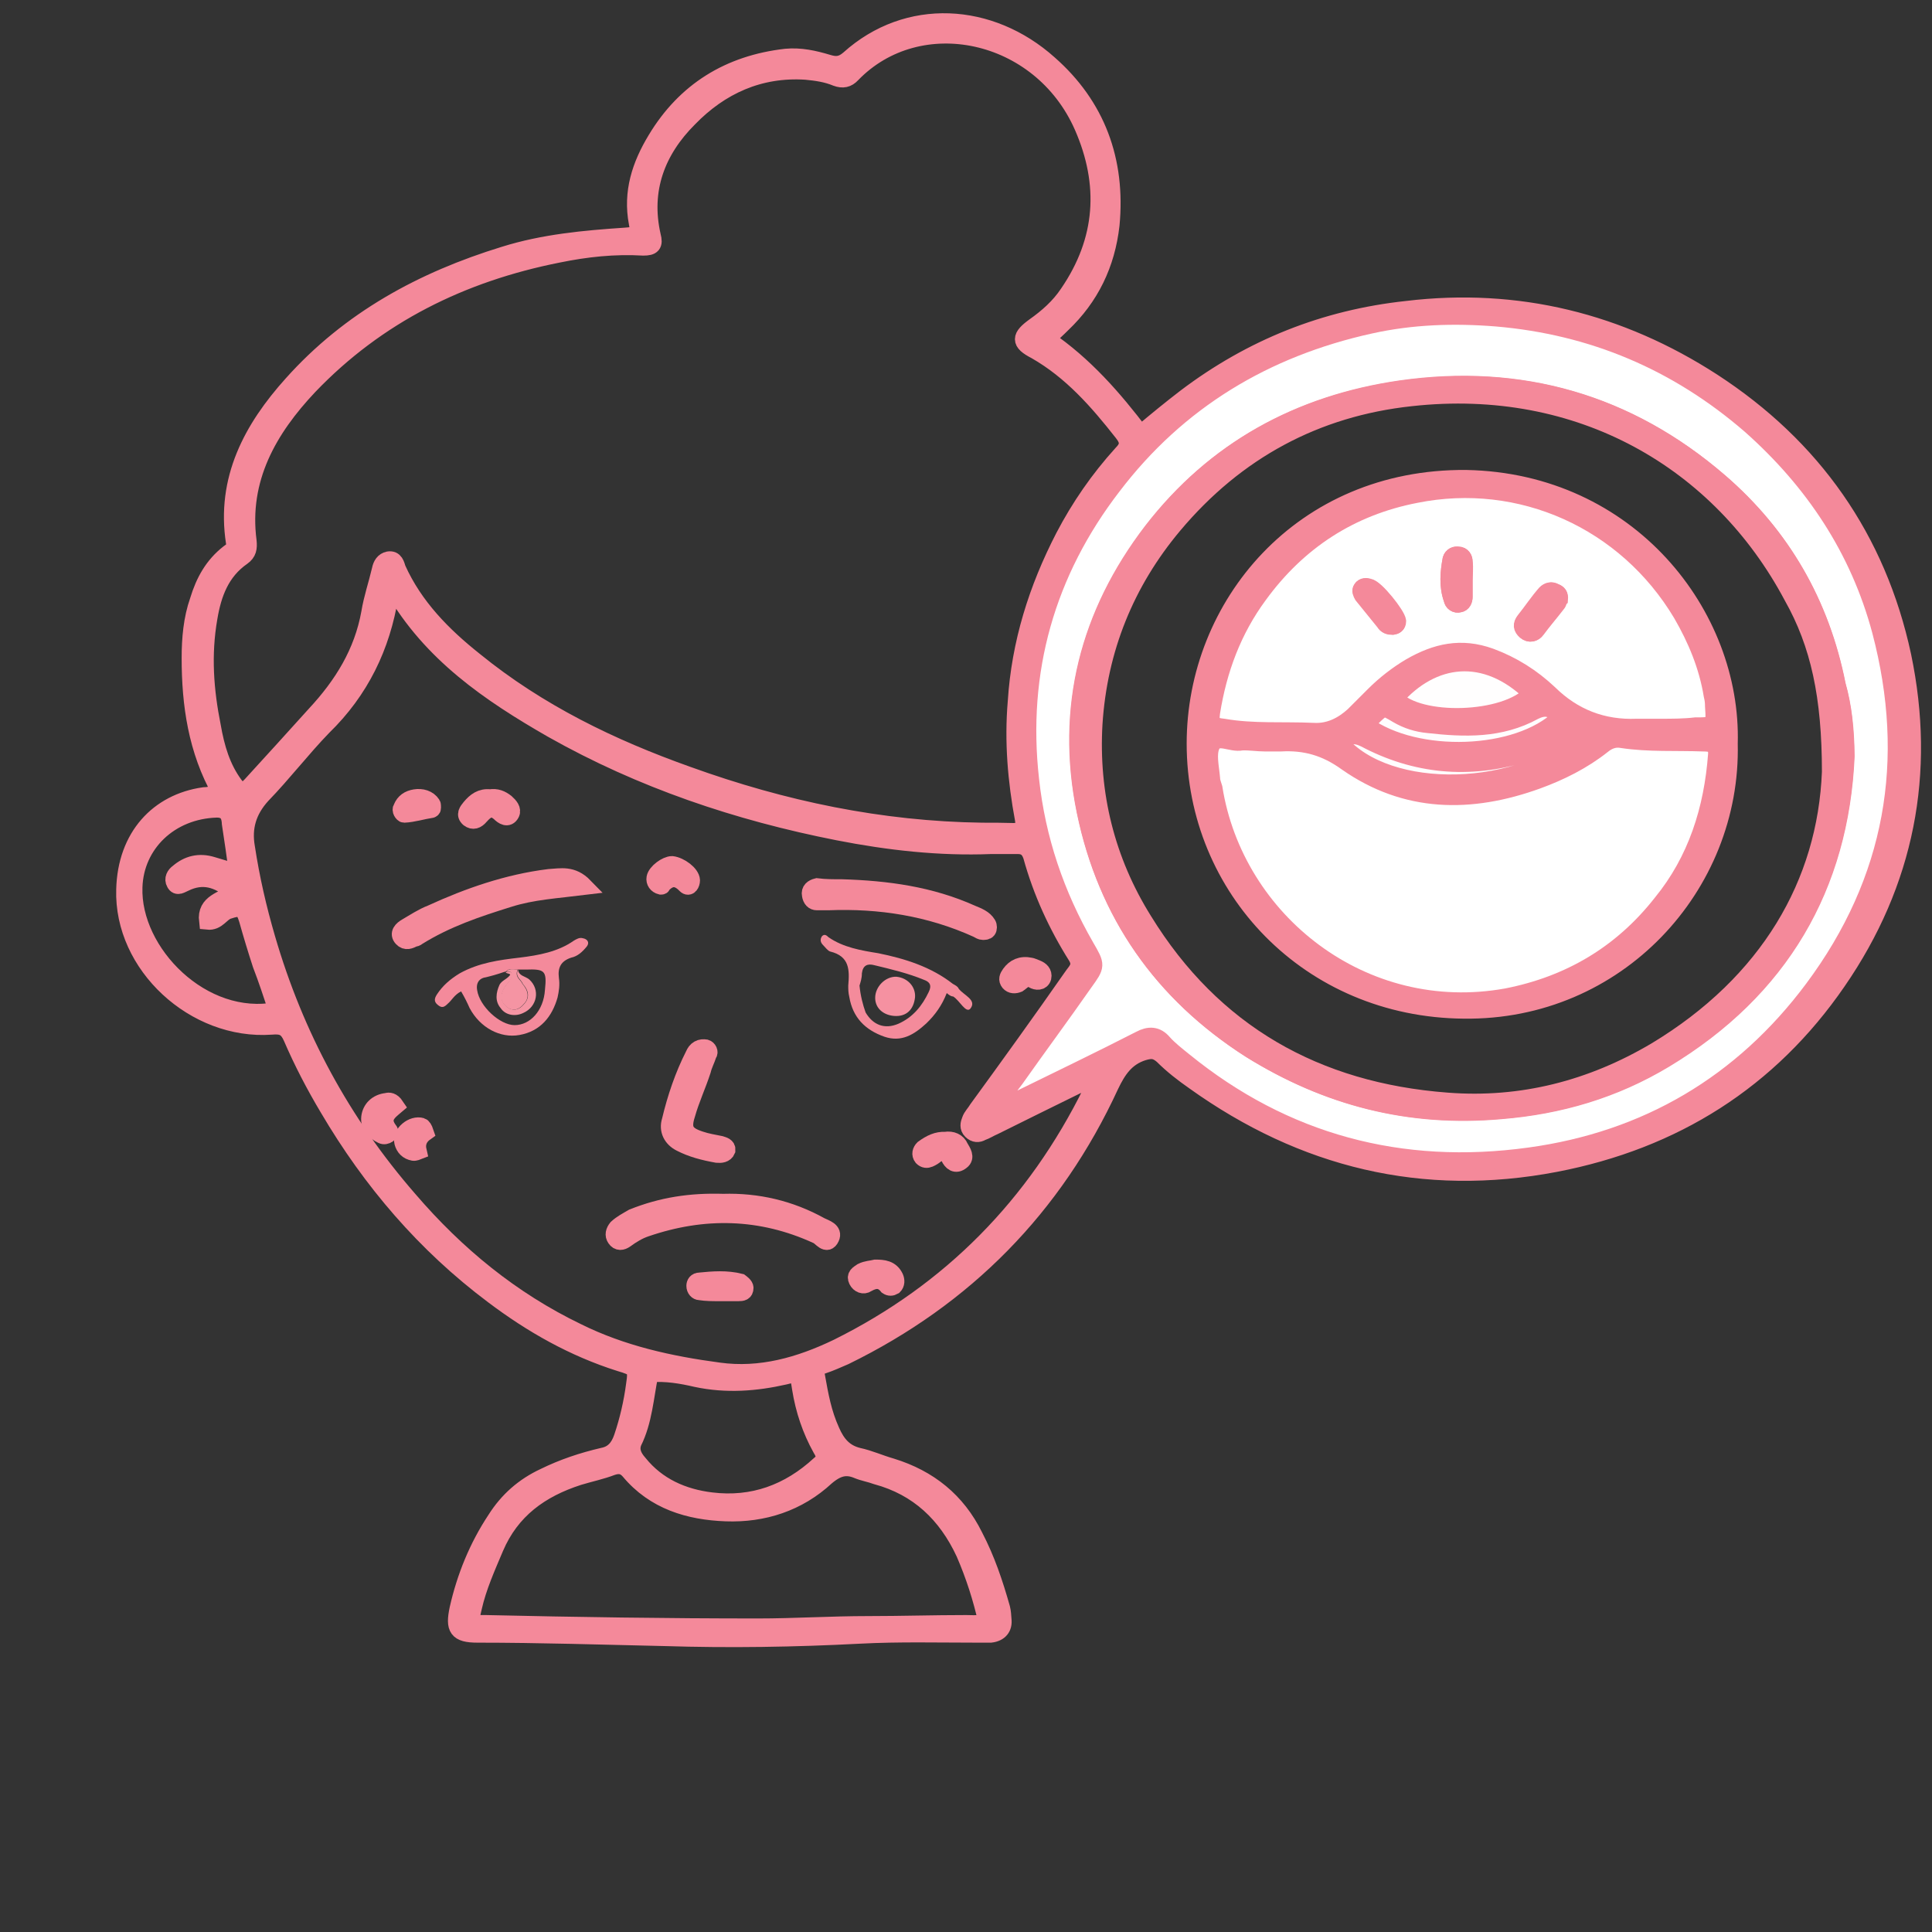
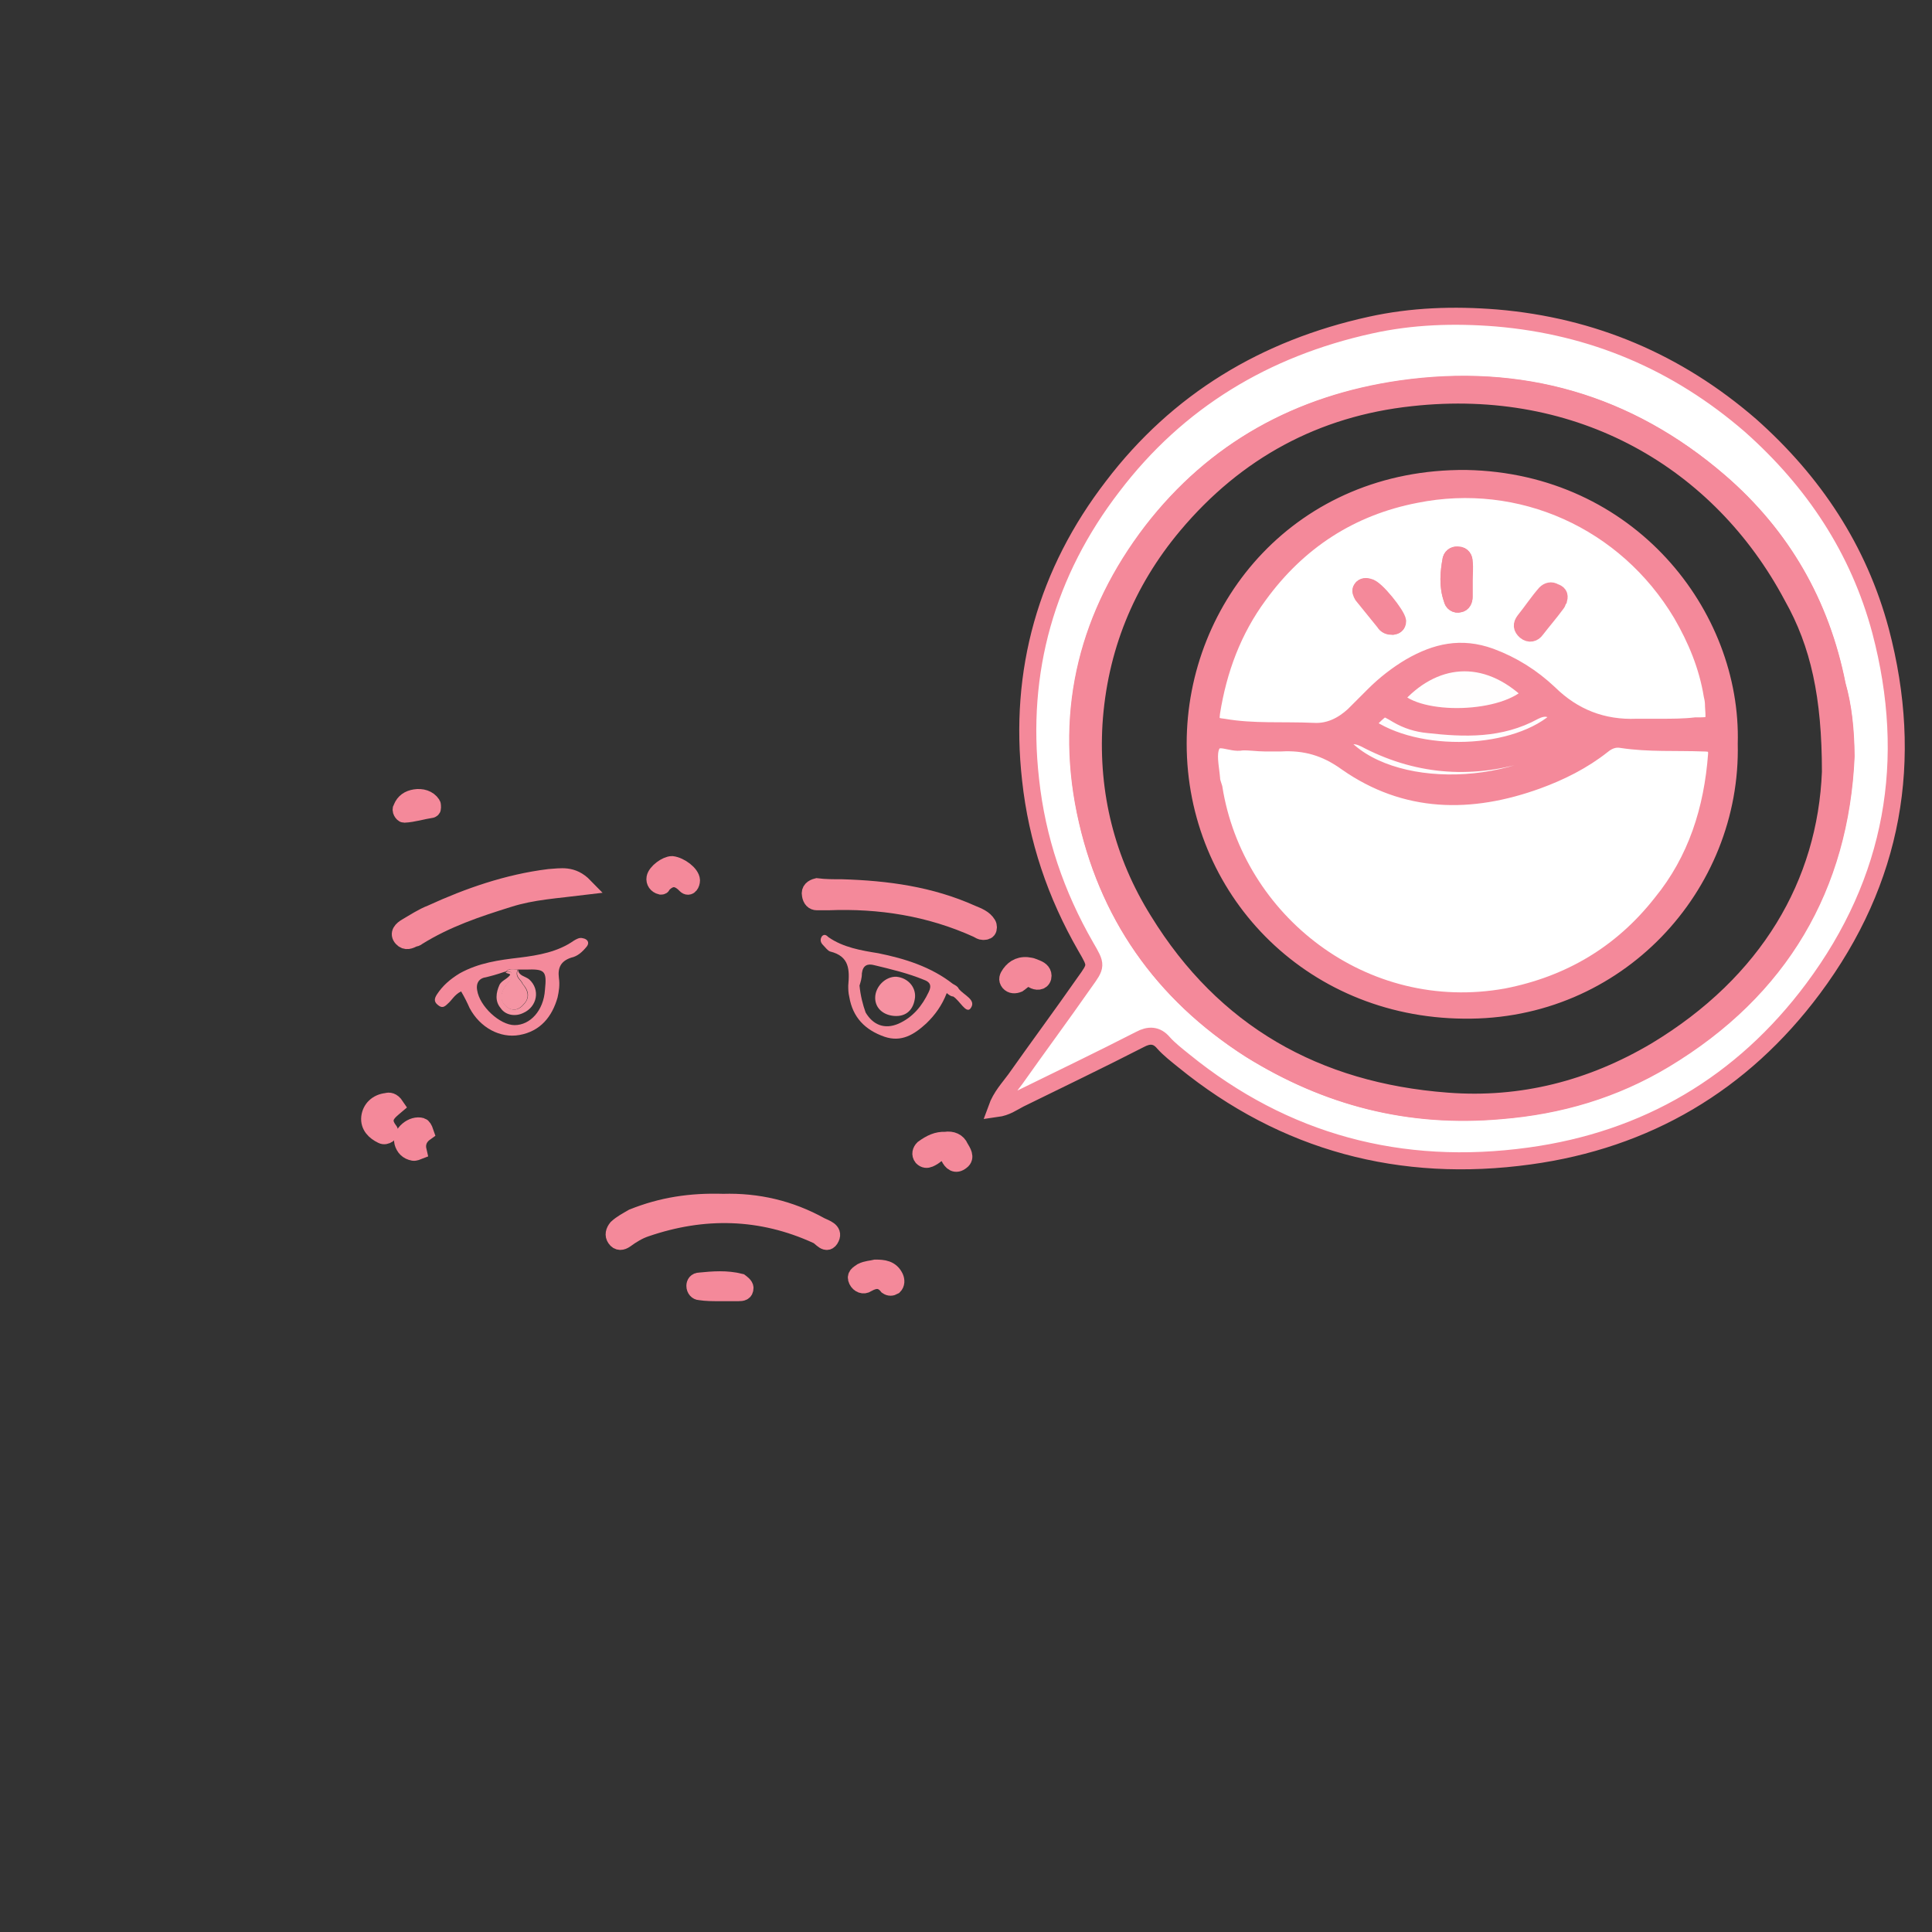
<svg xmlns="http://www.w3.org/2000/svg" version="1.1" id="痘痘皮肤" x="0px" y="0px" viewBox="0 0 566.9 566.9" style="enable-background:new 0 0 566.9 566.9;" xml:space="preserve">
  <rect x="0" y="0" width="566.9" height="566.9" fill="#333333" stroke="none" />
  <style type="text/css">
	.st0{fill:#F4899A;stroke:#F4899A;stroke-width:5;stroke-miterlimit:10;}
	.st1{fill:#FFFFFF;stroke:#F4899A;stroke-width:5;stroke-miterlimit:10;}
	.st2{fill:#F48A9B;}
	.st3{fill:#F48B9B;}
	.st4{fill:#F48B9B;stroke:#F4899A;stroke-width:5;stroke-miterlimit:10;}
	.st5{fill:#F58B9B;stroke:#F4899A;stroke-width:5;stroke-miterlimit:10;}
	.st6{fill:#F58B9C;stroke:#F4899A;stroke-width:5;stroke-miterlimit:10;}
	.st7{fill:#F58D9D;stroke:#F4899A;stroke-width:5;stroke-miterlimit:10;}
	.st8{fill:#F590A0;stroke:#F4899A;stroke-width:5;stroke-miterlimit:10;}
	.st9{fill:#F58F9F;stroke:#F4899A;stroke-width:5;stroke-miterlimit:10;}
	.st10{fill:#F592A1;stroke:#F4899A;stroke-width:5;stroke-miterlimit:10;}
	.st11{fill:#F591A0;stroke:#F4899A;stroke-width:5;stroke-miterlimit:10;}
	.st12{fill:#F58E9E;stroke:#F4899A;stroke-width:5;stroke-miterlimit:10;}
	.st13{fill:#F596A5;stroke:#F4899A;stroke-width:5;stroke-miterlimit:10;}
	.st14{fill:#F594A3;}
	.st15{fill:#F591A1;}
	.st16{fill:#FFFEFE;stroke:#F4899A;stroke-width:5;stroke-miterlimit:10;}
	.st17{fill:#FFFDFE;stroke:#F4899A;stroke-width:5;stroke-miterlimit:10;}
</style>
  <g>
-     <path class="st0" d="M558.3,192.4c-7.4-34.4-26.4-61.3-55.8-80.4c-27.2-17.6-57.3-25.1-89.7-21.2c-24.1,2.6-45.6,11.2-64.9,25.8   c-4.3,3.3-8.6,6.8-13.2,10.7c-7.9-10.4-16.5-20.3-27.7-27.9c1.7-1.4,3.3-2.9,4.7-4.3c8.3-7.9,13-17.6,14.3-29.1   c1.8-18.9-4.2-35-18.2-47.3c-17.2-15.4-41.5-16.9-58.7-1.4c-2.2,1.9-3.9,1.9-6.2,1.2c-4-1.2-8-2.1-12.3-1.7   c-16.6,1.9-29.5,9.8-38.1,24.1c-4.6,7.6-7.2,15.5-5.5,24.5c0.7,3.5,0.3,3.6-3.6,3.9c-11.9,0.8-23.9,1.9-35.4,5.5   c-24.1,7.4-45.4,19-62.3,37.9c-11.7,13-19.8,27.9-16.9,46.5c0.3,1.7-0.7,2.4-1.7,3.1c-4.6,3.6-7.2,8.3-8.9,13.9   c-1.9,5.4-2.4,11.2-2.4,16.9c0,13.6,1.9,27,8.9,39.4c-1.9,0.6-3.6,1-4.9,1C46.5,235.4,37,245.4,36.6,261   c-0.7,22.2,20.5,41.7,43,40.1c3.3-0.3,4.7,0.4,6,3.3c3.1,7.2,6.7,14.1,10.7,20.8c12.6,21.4,28.4,39.9,48.4,54.9   c11.4,8.6,23.6,15.5,37.2,19.8c4.7,1.4,5,1.7,4.3,6.4c-0.7,5.3-1.9,10.5-3.6,15.5c-1,2.9-2.6,4.9-5.7,5.5c-6,1.4-11.7,3.3-17.2,6   c-6,2.8-10.7,6.9-14.3,12.6c-5.3,8-8.9,16.9-11,26.2c-1.2,5.7-0.3,7.4,5.7,7.4c18.4,0,36.6,0.6,54.9,1c19.1,0.6,38.1,0.3,57.3-0.7   c11.5-0.6,22.9-0.3,34.4-0.3c1.4,0,2.6,0,4,0c2.6-0.3,3.9-1.9,3.6-4.3c-0.1-1.2-0.1-2.1-0.4-3.3c-2.1-7.4-4.4-14.3-8-21.2   c-5.1-10.3-13.3-16.9-24.3-20.3c-3.5-1-6.5-2.4-9.8-3.1c-4-1-6.2-3.5-7.9-7.4c-2.4-5.3-3.3-10.4-4.3-16c-0.4-1.9,0-2.9,1.9-3.3   c2.1-0.7,4.3-1.7,6.4-2.6c35.2-17.2,61.4-43.7,77.9-79.5c2.2-4.6,4.6-8.2,9.6-9.8c2.4-0.7,3.7-0.7,5.7,1c2.9,2.9,6,5.3,9.3,7.6   c32,22.9,67.3,31.5,106,24.1c34.8-6.7,62.8-24.3,82.8-53.4C559.2,259,565.5,226.8,558.3,192.4z M62.3,213.1   c-2.1-10.5-2.9-20.9-1-31.8c1.2-7.2,3.6-13.6,9.8-17.9c1.7-1.2,1.9-2.6,1.7-4.6c-2.4-18.3,6-32.9,17.9-45.5   c20-20.9,44.8-33.1,73-38.7c8.3-1.7,16.5-2.6,25.1-2.1c2.6,0,3.3-0.7,2.6-3.3c-3.1-13.6,1.4-25.1,10.7-34.4   c9.3-9.6,20.8-14.8,34.4-13.9c3.1,0.3,6,0.7,8.9,1.9c1.9,0.7,3.3,0.4,4.6-1c19.6-20.3,55.3-12.9,67.7,15.3   c7.4,16.9,6.4,33.4-4.3,49c-2.6,3.9-6,6.9-9.8,9.6c-4.3,3.1-4.6,4.7,0.3,7.2c10.5,6,18.2,14.8,25.5,24.1c1.9,2.4,1.9,4-0.3,6.2   c-6.7,7.4-12.3,15.5-16.9,24.3c-7.9,15.3-12.9,31.2-14,48.4c-1,11.7,0,23.2,2.1,34.5c0.4,2.4-0.3,3.6-2.9,3.6   c-3.2-0.1-6-0.1-9.2-0.1c-29.8-0.4-58.4-6.4-86.4-16.5c-22.5-8-43.8-18.3-62.6-33.6c-9.3-7.4-17.6-15.8-22.6-26.9   c-0.4-1.2-0.7-2.9-2.6-2.6c-1.4,0.3-2.1,1.4-2.4,2.9c-1,4.3-2.4,8.3-3.1,12.6c-2.1,11.7-8,21.2-16,29.8   c-6.2,6.9-12.6,13.9-18.9,20.8c-2.4,2.4-2.6,2.6-4.7,0C65.1,225.3,63.4,219.4,62.3,213.1z M39.3,260.3   c0.4-12.6,10.5-22.5,24.3-22.9c3.3,0,3.9,2.1,4,4.3c0.7,4.6,1.4,9.3,2.1,14.6c-2.6-1-5-1.7-7.4-2.4c-3.9-1.2-7.2-0.3-10,2.1   c-1,0.7-1.7,1.9-1,3.1c0.7,1.4,1.9,0.4,2.9,0c5.3-2.6,9.8-1.2,14.3,2.6c-2.9,2.6-8.3,2.9-7.6,8.6c2.9,0.3,3.9-2.4,6-3.1   c3.6-1.2,4.6-1,5.7,2.6c1.2,4.3,2.6,8.9,4,13.2c1.7,4.4,3.1,8.7,4.7,13.5C59.5,300.8,38.6,279.5,39.3,260.3z M251.7,431.4   c1.7,0.7,3.6,1,5.5,1.7c12.2,3.3,20.5,11.2,25.8,22.6c2.9,6.7,5,13.3,6.5,20c-2.1,1-4,0.7-6,0.7c-9.6,0-19.1,0.3-28.6,0.3   c-11,0-21.8,0.7-32.5,0.7c-26.8,0-53.4-0.4-79.9-1c-4.7,0-4.7,0-3.6-4.7c1.4-6.2,4-11.9,6.4-17.6c4.7-11,13.3-17.2,24.5-20.8   c3.3-1,6.7-1.7,9.8-2.9c2.1-0.7,3.6-0.4,5,1.2c7.4,8.9,17.6,11.9,28.4,12.3c11,0.4,21.2-2.9,29.4-10.5   C245.8,430.5,248.4,430,251.7,431.4z M240.9,425c1.2,1.9,1.4,3.3-0.4,4.7c-9,8.3-19.6,12.2-31.8,10.7c-8.3-1-15.8-4.3-21.2-11   c-1.7-1.9-2.6-3.9-1.7-6.2c3.1-6.2,3.5-13.2,4.9-20.1c4.7-0.4,9.3,0.4,13.6,1.4c8.9,1.9,17.5,1.2,25.9-0.7c4-1,4-1,4.7,3.6   C235.9,413.7,237.9,419.6,240.9,425z M320.3,320.2c-16.5,33.4-41.3,58.7-74.6,75.2c-11,5.3-22.6,8.6-34.8,6.9   c-14.3-1.9-28.4-5-41.5-11.5c-19.3-9.3-35.5-22.6-49.4-38.8c-19.6-22.5-33.4-48.1-41.7-76.6c-2.6-8.9-4.6-17.6-6-26.8   c-1-5.7,0.4-10.7,4.6-15.3c6.2-6.4,11.7-13.6,17.9-20c11-10.7,17.2-23.6,19.6-38.4c-0.3-0.8-0.3-1.5,1.1-2.2   c11,19.1,28.2,30.8,46.5,41.3c26.2,14.8,54.4,24.3,83.9,30.1c14.8,2.9,29.8,4.6,44.8,4c2.6,0,5.3,0,8,0c2.1,0,3.3,1,4,3.1   c2.9,10.5,7.4,20.3,13.2,29.5c1.7,2.9-0.3,4.3-1.4,6c-9,12.9-18.3,25.8-27.7,38.7c-0.7,1.2-1.7,2.1-2.1,3.3c-0.4,1-0.7,2.1,0.3,3.1   s2.1,1,3.1,0.4c1.2-0.4,2.4-1.2,3.6-1.7c8-4,16-7.9,24.1-11.9c1.7-0.7,3.3-2.1,5.3-2.1C321.9,318,320.7,318.9,320.3,320.2z    M531.9,290.1c-20.8,27.9-49,44.4-83.2,49.1c-37.7,5.3-71.8-3.9-101.4-27.9c-2.1-1.7-4.3-3.3-6-5.3c-2.1-2.4-4.3-2.4-6.9-1   c-11.7,6-23.6,11.7-35.4,17.5c-2.1,1.1-3.7,2.4-6.7,2.8c1.4-3.6,3.6-6,5.5-8.6c6.7-9.6,13.6-18.9,20.3-28.4c3.6-5,3.6-5,0.4-10.5   c-8.9-15.3-14.3-31.5-16.2-49c-3.6-31.9,4.7-60.9,24.1-86.1c19.1-25.1,44.7-40.5,75.6-47.3c12.2-2.6,24.5-3.1,37-2.1   c28.2,2.4,53,12.9,74.5,31.5c18.6,16.5,31.8,36.5,38.1,60.3C561.7,223,555.6,258.3,531.9,290.1z" />
    <path class="st1" d="M513.6,124.8c-21.5-18.6-46.3-29.1-74.5-31.5c-12.5-1-24.8-0.6-37,2.1c-30.9,6.8-56.5,22.2-75.6,47.3   c-19.4,25.2-27.7,54.2-24.1,86.1c1.9,17.5,7.4,33.7,16.2,49c3.2,5.5,3.2,5.5-0.4,10.5c-6.7,9.6-13.6,18.9-20.3,28.4   c-1.9,2.6-4.2,5-5.5,8.6c2.9-0.4,4.6-1.7,6.7-2.8c11.8-5.8,23.7-11.5,35.4-17.5c2.6-1.4,4.9-1.4,6.9,1c1.7,1.9,3.9,3.6,6,5.3   c29.5,24,63.7,33.1,101.4,27.9c34.3-4.7,62.4-21.2,83.2-49.1c23.7-31.8,29.8-67.1,19.8-105C545.4,161.2,532.2,141.3,513.6,124.8z    M488.4,310.9c-14.8,8.9-30.8,13.6-48,15c-26.8,2.4-51-3.9-73.5-17.9c-25.8-16.5-42.2-39.8-48.4-69.9c-6.2-30.2,1-58,19.6-82.2   c18.3-23.9,43.1-37.4,73-41.7c35.1-5,66.6,4,93.5,27.2c18.3,15.8,29.8,35.8,34.5,59.6c1.8,6.4,2.5,12.9,2.6,20.9   C540,260,522.5,290.4,488.4,310.9z" />
    <path class="st2" d="M171,275.3c-1-0.3-1.9,0.3-2.6,0.7c-4.7,3.3-10.3,4.3-16,5c-6,0.7-11.9,1.5-17.5,4.6c-2.8,1.7-5,3.6-6.7,6.2   c-0.7,1.1-1,2.1,0.3,3.1c1.2,1,1.9,0.6,2.9-0.4c1.2-1,1.9-2.6,3.9-3.6c1,1.7,1.8,3.3,2.5,4.9c3.1,5.8,9,8.9,14.6,7.9   c6.2-1.1,9.6-5.4,11.2-11c0.4-1.8,0.7-3.7,0.4-5.7c-0.4-3.1,0.6-5,3.6-6c1.9-0.4,3.3-1.7,4.6-3.3   C173.1,276.5,172.3,275.5,171,275.3z M159.9,290.5c-0.4,6-4.3,10.3-8.9,10.3c-4.3,0-10.3-5.5-11-10.3c-0.3-1.7,0.3-3.1,1.9-3.6   c1.9-0.4,4-1,6-1.7c0.2,0,0.3-0.1,0.5-0.1c0.9-1,2.1-0.7,3.4-0.6c0.7,0,1.4,0,2.4,0C159.9,284.3,160.5,284.8,159.9,290.5z" />
    <path class="st3" d="M281.3,290.1c-0.3-0.7-1-1-1.7-1.4c-6.4-5-14-7.4-21.9-9c-5-0.8-10.3-1.7-14.6-4.7c-0.6-0.6-1.2-1-1.9-0.3   c-0.7,1-0.4,1.9,0.3,2.6c0.7,0.7,1.4,1.7,2.1,1.9c5.7,1.4,5.7,5.4,5.3,10c0,1,0,2.1,0.3,3.3c1,6,4.6,9.7,10.3,11.7   c5,1.7,8.7-0.6,12.3-3.9c2.6-2.5,4.6-5.3,6-8.9c0.8,0.7,1.4,1,1.9,1c1.9,1.2,3.7,5,5,3.6C286.8,293.4,282.7,292,281.3,290.1z    M272.5,291.1c-1.9,4-4.6,7.4-8.9,9.3c-4,1.7-7.4,0.4-9.6-3.3c-0.8-2.2-1.5-4.9-1.8-7.9c0.3-1,0.7-2.1,0.7-3.6   c0.3-2.4,1.7-2.9,3.6-2.4c5,1.2,10,2.4,14.6,4.3C272.8,288.1,273.5,289.1,272.5,291.1z" />
    <path class="st4" d="M240.8,359.7c-9-5-18.6-7.2-28.6-6.9c-9.6-0.3-18,1-26.5,4.4c-1.7,1-3.3,1.8-4.7,3.1c-0.8,1-1.1,2.1-0.4,3.1   c0.8,1.2,1.9,1,2.9,0.3c1.9-1.4,3.9-2.6,6-3.3c16.9-5.8,33.8-5.5,50.3,2.1c1.1,0.4,2.8,3.3,4,0.7   C244.8,361.1,242.2,360.4,240.8,359.7z" />
    <path class="st5" d="M239.7,264.6c1,0,2.1,0,3.3,0c15.1-0.6,29.8,1.7,43.7,8c0.7,0.4,1.2,0.7,1.7,0.7c0.4,0,1.1,0,1.4-0.4   c0.3-0.4,0.3-1.2,0-1.7c-1-1.7-2.9-2.4-4.6-3.1c-12.2-5.5-25-7.2-38.1-7.6c-2.6,0-5,0-7.4-0.3c-1.2,0.3-2.2,1-1.9,2.4   C238,263.9,238.7,264.6,239.7,264.6z" />
    <path class="st6" d="M121.5,275.3c0.3,0,0.7-0.1,1-0.4c8.5-5.3,17.5-8.3,26.8-11.2c6.9-2.2,14.1-2.6,22.2-3.6   c-3.6-3.7-6.9-2.8-10.4-2.6c-12.1,1.5-23.6,5.5-34.5,10.5c-2.6,1-5,2.6-7.4,4c-1.2,0.7-2.5,1.9-1.2,3.3   C119.1,276.5,120.3,275.9,121.5,275.3z" />
-     <path class="st7" d="M199.7,335.4c3.3,1.7,6.8,2.6,10.7,3.3c1.1,0.1,2.4,0,2.9-1.2c0.1-1.2-1-1.4-1.9-1.7c-1.9-0.4-4-0.7-6-1.4   c-4.3-1.4-5.3-3.1-3.9-7.4c1.2-4.3,3.2-8.6,4.6-12.9c0.4-1.7,1.2-3.1,1.7-4.7c0.6-0.7,0-1.7-0.7-1.9c-0.7-0.1-1.4-0.1-2.1,0.3   c-0.7,0.4-1.1,1-1.4,1.7c-3.1,6.1-5.3,12.6-6.9,19.3C195.8,331.6,197.1,334.1,199.7,335.4z" />
-     <path class="st8" d="M140.9,239.5c1.7-1.9,3.3-3.1,5.7-1c1,1,2.4,1.9,3.3,0.3c0.7-1.2-0.4-2.4-1.4-3.3c-1.4-1.1-2.8-1.7-4.7-1.4   c-2.6-0.3-4.3,1-5.8,2.8c-0.8,1-1.8,2.1-0.4,3.3C138.8,241.1,139.9,240.7,140.9,239.5z" />
    <path class="st8" d="M277.4,334.6c-2.4-0.1-4.3,0.8-6.5,2.4c-0.7,0.7-1,1.7-0.3,2.6c0.7,0.7,1.4,0.7,2.1,0.4   c0.7-0.3,1.5-0.8,1.9-1.2c1.8-1,2.9-1.2,3.9,0.7c0.7,1.5,1.9,2.6,3.6,1.2c1.5-1.1,0.3-2.8-0.4-4C281,335,279.3,334.3,277.4,334.6z" />
    <path class="st9" d="M217.2,376.2c-4-1-7.9-0.7-11.9-0.3c-1,0-1.4,0.7-1.4,1.4c0,1,0.7,1.7,1.4,1.7c1.9,0.3,4,0.3,5.3,0.3   c2.6,0,4.3,0,6.1,0c1,0,1.9-0.1,1.9-1.4C218.6,377.2,217.6,376.5,217.2,376.2z" />
    <path class="st9" d="M113.5,323.2c-2.9,0.3-4.7,2.2-5,4.6c-0.3,2.6,1.5,4.3,3.6,5.3c1.1,0.6,2.8-0.7,2.1-1.4   c-2.8-3.6-0.1-5.5,1.9-7.2C115.1,323,114.1,323,113.5,323.2z" />
    <path class="st10" d="M193.9,260c0.3,0,0.4,0,0.4-0.3c2.4-2.6,4.6-2.4,6.9,0c1,1,1.7-0.4,1.7-1.4c-0.1-1.9-3.3-4.3-5.7-4.6   c-1.7,0-4.7,2.2-5,3.9C192,258.7,192.7,259.7,193.9,260z" />
    <path class="st11" d="M256.9,372.1c-1.2,0.3-2.6,0.3-4,1c-1,0.7-2.1,1.2-1.4,2.6c0.6,1.2,1.9,1.7,2.9,1c2.4-1.4,4.3-1.4,6,0.7   c0.6,0.4,1.2,0.4,1.9,0c0.7-0.7,0.7-1.7,0.3-2.6C261.4,372.3,259.2,372.1,256.9,372.1z" />
    <path class="st9" d="M298.8,288.7c1.2-0.8,2.4-2.5,4.3-1.2c1,0.6,2.5,0.7,2.9-0.7c0.3-1.4-0.7-2.2-1.7-2.6s-1.7-0.7-1.9-0.7   c-2.8-0.6-4.7,0.4-6,2.2c-0.7,1-1,1.7-0.3,2.6C296.8,289.1,297.8,289.1,298.8,288.7z" />
    <path class="st12" d="M123.7,330.5c-2.6-0.8-6.2,2.1-5.5,4.7c0.4,1.5,1.4,2.6,3.1,2.9c0.4,0.1,1.4-0.3,1.4-0.3   c-0.6-2.5,0.4-4.3,2.1-5.5C124.4,331.1,124,330.6,123.7,330.5z" />
    <path class="st13" d="M118.6,238.9c2.5-0.1,5.4-1,8-1.4c0,0,0.3-0.1,0.3-0.4c0-0.4,0-1-0.1-1.1c-1.1-1.7-3.1-2.2-5-1.9   s-3.2,1.2-3.9,2.9C117.3,237.7,118.2,238.9,118.6,238.9z" />
    <path class="st0" d="M504.5,141.3c-26.9-23.2-58.4-32.2-93.5-27.2c-29.8,4.3-54.6,17.9-73,41.7c-18.6,24.3-25.8,52-19.6,82.2   c6.2,30.1,22.6,53.4,48.4,69.9c22.5,14,46.7,20.3,73.5,17.9c17.2-1.4,33.1-6.1,48-15c34.1-20.5,51.6-50.9,53.3-89   c-0.1-8-0.8-14.6-2.6-20.9C534.3,177.1,522.8,157.1,504.5,141.3z M485.9,308.3c-18.9,11.2-39.4,16.5-61.3,14.8   c-38.4-2.9-68.7-20-89-53c-11-17.6-15.8-37.2-14.6-57.7c1.4-21.9,9.3-41.5,23.4-58.3c18.3-21.8,41.7-34.4,69.6-37.4   c49.7-5.5,90.8,18.6,111.9,58.3c7.9,14,11.2,29.4,11.2,51.5C535.8,259.2,518.9,288.4,485.9,308.3z" />
    <path class="st14" d="M150.1,286.5c-0.3,1.2-1.2,1.9-1.9,2.9c-1.4,2.1-1.7,4.3,0.4,6c1.7,1.4,3.6,1,5-0.7c1.9-1.9,1.4-4-0.3-6   c-0.4-1.2-2.4-1.9-1.4-4.2c-1.3-0.1-2.4-0.4-3.4,0.6C149.5,285,150.3,285,150.1,286.5z" />
    <path class="st14" d="M149.5,286.3c-0.8,1-2.2,1.4-2.9,2.6c-1.1,2.4-1.4,4.9,0.3,6.9c1.4,2.1,4.3,2.6,6.7,1.4c4-1.8,5-6.8,1.7-9.8   c-1.2-1-3.1-1-3.3-2.9c-1,2.2,1,2.9,1.4,4.2c1.7,1.9,2.2,4,0.3,6c-1.4,1.7-3.3,2.1-5,0.7c-2.1-1.7-1.8-3.9-0.4-6   c0.7-1,1.7-1.7,1.9-2.9c0.2-1.4-0.6-1.5-1.6-1.3c-0.1,0.1-0.2,0.1-0.2,0.2C148.8,285.7,150.2,285.7,149.5,286.3z" />
    <path class="st15" d="M263,286.6c-3.2-0.1-6.2,2.9-6.2,6.2c0,2.9,2.2,5,5.5,5.3c3.6,0.3,5.8-1.8,6.2-5.5   C268.7,289.5,266.3,286.9,263,286.6z" />
    <path class="st0" d="M430.2,140.4c-48.3-0.4-79.5,37.3-79.5,77.8c0,42.4,33.4,77.8,78.8,78.2c45.1,0.6,78.9-36.5,77.9-78.2   C508.5,180.5,478,141.3,430.2,140.4z M503.6,221.3c-1.2,16.2-6,31.1-16.2,43.7c-11.7,14.8-26.9,23.9-45.4,27.5   c-42,7.6-79.6-22.2-85.9-61.3c-0.3-1-0.7-1.9-0.7-2.9c-0.3-3.3-1.2-6.9,0-9.6c1.7-3.3,5.7-0.3,8.9-1c2.2-0.1,4.6,0.3,6.8,0.3   c1.4,0,3.1,0,4.6,0c7.2-0.4,13.2,1.2,19.3,5.7c17.5,12.2,36.5,12.3,56,5.3c6.7-2.4,13.3-5.7,19.1-10.3c1.7-1.4,3.6-2.1,5.7-1.7   c7.9,1.2,16,0.7,23.9,1C502.1,218,503.8,218.4,503.6,221.3z M410,209.6c2.9,1.7,6,2.6,9,2.9c10.7,1.2,21.2,1.7,31.2-3.9   c2.8-1.4,5.4-1.4,7.5,1.9c-12.3,11.9-42.2,12.9-57,2.1c0.7-0.7,1.2-1.4,1.9-2.1C406,207.3,406,207.3,410,209.6z M409.3,204.9   c11-12.6,26.5-14.6,40.1-1.4C441.8,211.9,416.2,212.6,409.3,204.9z M401.7,217.4c15,7.6,30.8,8.6,47,3.3c3.6-1.2,7.2-2.9,10-5.3   c2.9-2.4,5-2.1,7.4,0c-19.6,18.3-58.9,19-73,2.4C396.1,214.9,398.6,215.7,401.7,217.4z M502.4,204.1c0.3,1.2,0.4,2.1,0.4,3.3   c0.4,5.5,0.3,5.7-5.3,5.7c-3.3,0.4-6.9,0.4-10.3,0.4c-2.4,0-4.6,0-6.9,0c-10,0.4-18.6-2.9-25.8-10c-5-4.7-10.7-8.3-17.2-10.7   c-8.6-3.1-16-1.4-23.4,2.9c-3.9,2.4-7.6,5.3-10.7,8.3c-1.9,1.9-4,4-6,6c-3.3,3.1-7.2,5-11.9,4.7c-8.9-0.4-17.5,0.3-26.2-1.2   c-3.6-0.4-4-1-3.6-4.3c1.9-12.6,6.2-24.3,13.9-34.5c11.5-15.8,26.9-25.8,46-29.5c30.8-6.2,61.7,7.6,77.9,35.1   C497.7,187.6,501,195.5,502.4,204.1z" />
    <path class="st1" d="M475.9,217c-2.1-0.4-4,0.3-5.7,1.7c-5.8,4.6-12.5,7.9-19.1,10.3c-19.6,7.1-38.6,6.9-56-5.3   c-6.1-4.4-12.1-6.1-19.3-5.7c-1.5,0-3.2,0-4.6,0c-2.2,0-4.6-0.4-6.8-0.3c-3.2,0.7-7.2-2.4-8.9,1c-1.2,2.6-0.3,6.2,0,9.6   c0,1,0.4,1.9,0.7,2.9c6.2,39.1,43.8,68.9,85.9,61.3c18.4-3.6,33.7-12.6,45.4-27.5c10.3-12.6,15-27.5,16.2-43.7   c0.1-2.9-1.5-3.3-3.9-3.3C491.8,217.7,483.8,218.2,475.9,217z" />
    <path class="st1" d="M415.4,145.1c-19.1,3.7-34.5,13.7-46,29.5c-7.6,10.3-11.9,21.9-13.9,34.5c-0.4,3.3,0,3.9,3.6,4.3   c8.7,1.5,17.3,0.8,26.2,1.2c4.7,0.3,8.6-1.7,11.9-4.7c1.9-1.9,4-4,6-6c3.1-3.1,6.8-6,10.7-8.3c7.5-4.3,14.8-6,23.4-2.9   c6.5,2.4,12.2,6,17.2,10.7c7.2,7.1,15.8,10.4,25.8,10c2.4,0,4.6,0,6.9,0c3.3,0,6.9,0,10.3-0.4c5.5,0,5.7-0.1,5.3-5.7   c0-1.2-0.1-2.1-0.4-3.3c-1.4-8.6-4.7-16.5-9-23.9C477.1,152.8,446.2,138.9,415.4,145.1z M408.6,183.8c-1,0-1.9-0.3-2.4-1.2   c-2.1-2.6-4.3-5.3-6.4-7.9c-0.4-0.7-0.7-1.4-0.3-1.9c0.4-0.7,1.4-0.7,2.1-0.4c1.9,0.1,8.3,8.2,8.3,10.1   C410,183.4,409.3,183.7,408.6,183.8z M429.6,170.1c0,1.7,0,3.3,0,5c0,1-0.4,1.9-1.4,2.1c-1,0.3-1.9-0.4-2.1-1.4   c-1.4-3.9-1-7.9-0.3-11.7c0.3-1,1.2-1.4,2.1-1.2c1.2,0,1.7,1,1.7,1.9C429.8,166.8,429.6,168.5,429.6,170.1z M457.4,175.8   c-0.3,0.3-0.3,1-0.7,1.4c-1.9,2.6-4,5-6,7.6c-0.7,1-1.9,1.4-3.1,0.4c-1.1-1-1.2-1.9-0.3-3.1c2.1-2.6,4-5.5,6.2-8   c0.7-0.7,1.7-1,2.6-0.4C457.3,174.1,457.7,174.6,457.4,175.8z" />
    <path class="st16" d="M449.4,203.5c-13.6-13.2-29.1-11.2-40.1,1.4C416.2,212.6,441.8,211.9,449.4,203.5z" />
    <path class="st17" d="M393.1,217.8c14,16.6,53.4,16,73-2.4c-2.4-2.1-4.4-2.4-7.4,0c-2.8,2.4-6.4,4-10,5.3c-16.2,5.3-32,4.3-47-3.3   C398.6,215.7,396.1,214.9,393.1,217.8z" />
    <path class="st17" d="M402.6,210.6c-0.7,0.7-1.2,1.4-1.9,2.1c14.8,10.8,44.7,9.8,57-2.1c-2.1-3.3-4.7-3.3-7.5-1.9   c-10,5.5-20.5,5.1-31.2,3.9c-3.1-0.3-6.1-1.2-9-2.9C406,207.3,406,207.3,402.6,210.6z" />
    <path class="st10" d="M427.9,162.9c-0.8-0.1-1.8,0.3-2.1,1.2c-0.7,3.7-1.1,7.8,0.3,11.7c0.1,1,1.1,1.7,2.1,1.4   c1-0.1,1.4-1.1,1.4-2.1c0-1.7,0-3.3,0-5c0-1.7,0.3-3.3,0-5.3C429.6,163.9,429.1,162.9,427.9,162.9z" />
-     <path class="st12" d="M456.3,173.7c-1-0.6-1.9-0.3-2.6,0.4c-2.2,2.5-4.2,5.4-6.2,8c-1,1.1-0.8,2.1,0.3,3.1c1.1,1,2.4,0.6,3.1-0.4   c1.9-2.6,4-5,6-7.6c0.4-0.4,0.4-1.1,0.7-1.4C457.7,174.6,457.3,174.1,456.3,173.7z" />
    <path class="st12" d="M401.7,172.3c-0.7-0.3-1.7-0.3-2.1,0.4c-0.4,0.6-0.1,1.2,0.3,1.9c2.1,2.6,4.3,5.3,6.4,7.9   c0.4,1,1.4,1.2,2.4,1.2c0.7-0.1,1.4-0.4,1.4-1.4C410,180.5,403.6,172.5,401.7,172.3z" />
  </g>
</svg>